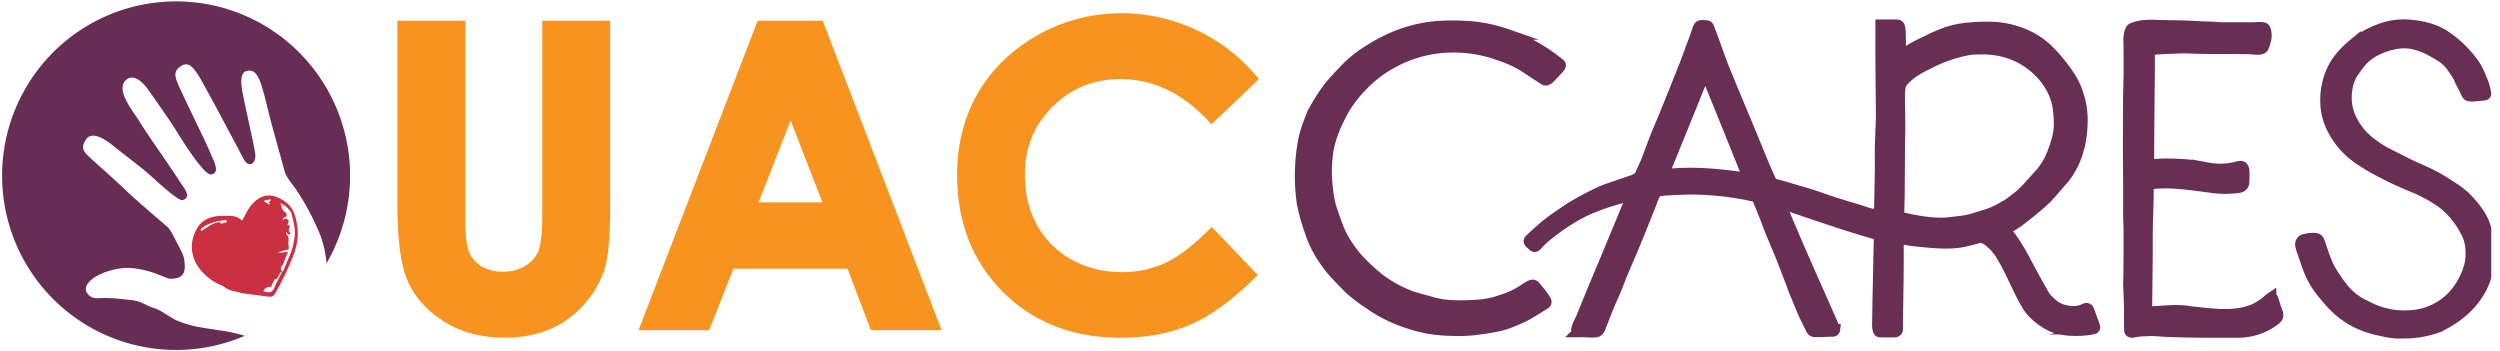
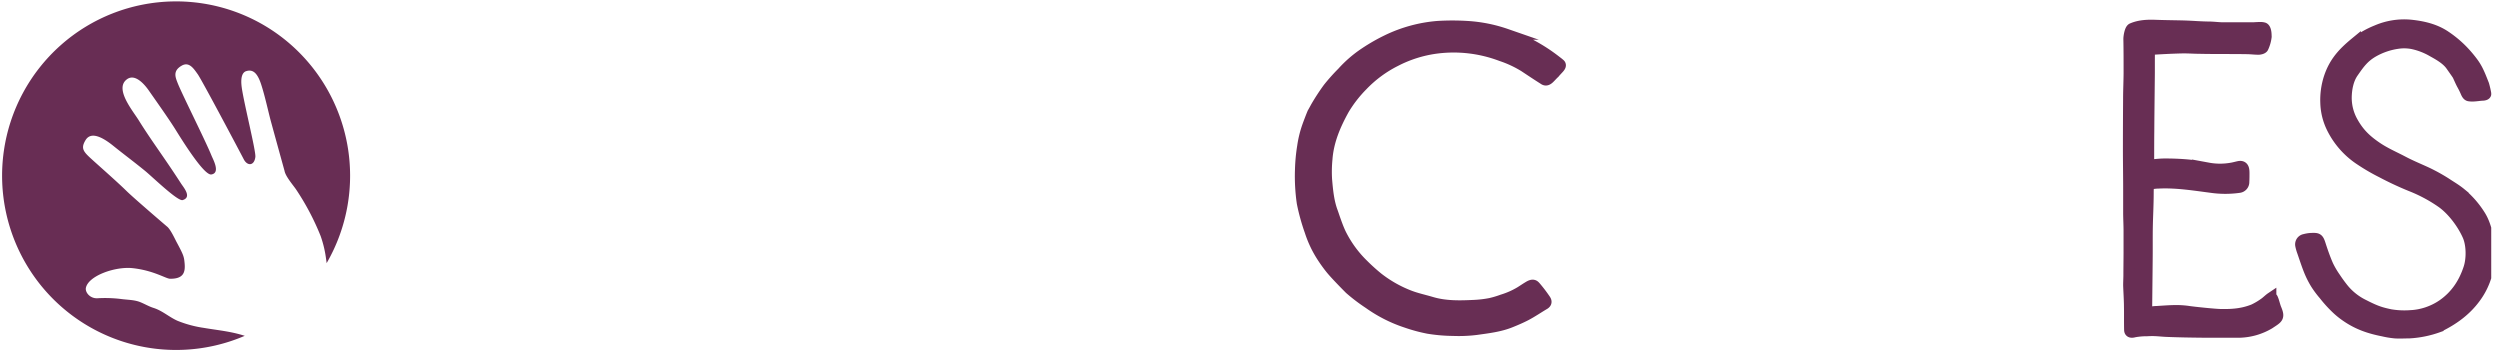
<svg xmlns="http://www.w3.org/2000/svg" width="228" height="32" fill="none" viewBox="0 0 228 32">
  <g clip-path="url(#a)">
-     <path fill="#682E54" stroke="#682E54" stroke-miterlimit="10" d="M143.953 30.256a.16.16 0 0 1-.119-.049.16.16 0 0 1-.045-.12c.039-.223.114-.438.224-.636.105-.231.169-.356.265-.59.431-1.05.857-2.102 1.292-3.149.372-.889.758-1.792 1.13-2.69.554-1.335 1.103-2.666 1.658-4.009.178-.41.355-.816.547-1.262-.199.048-2.485.66-3.523 1.118-1.499.534-3.453 1.855-4.635 2.895q-.3.27-.566.57c-.227.25-.284.151-.488-.037-.204-.189-.329-.285-.157-.45.355-.341.725-.67 1.092-.995.79-.7 1.713-1.296 2.602-1.894.124-.083 1.953-1.15 2.996-1.568.764-.302 1.42-.485 2.196-.773.162-.06.458-.135.612-.213.441-.22.492-.288.615-.57.167-.383.355-.758.509-1.146.288-.732.549-1.477.84-2.208.291-.73.61-1.458.91-2.19.318-.777.627-1.558.939-2.336l.802-2.01c.315-.8.599-1.644.915-2.442.074-.234.227-.68.31-.908a1 1 0 0 1 .077-.158c.104-.155.447-.093.598-.091.284 0 .266.147.355.355.449 1.136.923 2.603 1.388 3.734.305.741.607 1.484.916 2.224.387.931.781 1.858 1.168 2.79.507 1.228 1.008 2.46 1.519 3.688.229.548.415.948.646 1.47l.062.139c.875.195 2.024.58 2.878.812.853.233 2.321.779 2.761.912.71.228 1.55.477 2.26.692.829.252 1.161.44 1.876.396.018-.332.039-.6.045-.869.023-1.067.046-2.133.06-3.2.009-.652-.011-1.307 0-1.955.019-.731.096-2.603.098-2.808 0-.567-.041-5.024-.045-5.353V2.277h1.271c.344 0 .435-.01.479.466.045.477.027 1.778.036 2.263a11 11 0 0 0 1.044-.562q.56-.331 1.157-.593c.479-.246.964-.48 1.466-.678a8.4 8.4 0 0 1 1.846-.533c.886-.126 1.782-.18 2.677-.16a8.2 8.2 0 0 1 3.846 1.02c1.115.628 1.906 1.49 2.755 2.573.605.803 1.065 1.491 1.354 2.387.263.738.408 1.513.428 2.296.015.823-.064 1.646-.234 2.451l-.103.391a8 8 0 0 1-.355 1.028c-.257.61-.6 1.181-1.019 1.694-.575.624-1.14 1.376-1.763 1.956-.756.691-1.508 1.281-2.321 1.907q-.616.427-1.275.78c.252.312.52.594.731.916q.578.856 1.065 1.765c.517 1 1.307 2.434 1.87 3.405.814.955 1.336 1.22 2.307 1.353a2.5 2.5 0 0 0 1.406-.26c.263-.089.312.207.451.603.138.396.255.636.376 1.049.048.167-.117.194-.178.21a8.8 8.8 0 0 1-2.355.094 7 7 0 0 1-.804-.142c-1.01-.256-2.24-1.202-2.751-2.029-.872-1.422-1.456-3.035-2.308-4.462a4.9 4.9 0 0 0-1.311-1.524c-.075-.062-.558-.328-.668-.304-.658.15-1.304.356-1.968.456a10 10 0 0 1-1.813.064c-.804-.034-1.597-.121-2.405-.21-.433-.048-.861-.144-1.351-.23v1.21c0 1.053 0 2.106-.019 3.16-.02 1.054-.032 2.551-.05 3.6q.012.225-.023.446a.24.24 0 0 1-.177.132q-.704.02-1.406 0c-.21 0-.208-.594-.208-.637.016-.732.027-1.918.043-2.648.037-1.778.069-3.556.12-5.334 0-.265-.131-.254-.31-.304a86 86 0 0 1-2.577-.777c-1.12-.355-2.233-.734-3.346-1.107q-1.266-.425-2.531-.857c-.071-.023-.146-.034-.292-.07 1.518 3.697 3.359 7.777 4.97 11.44q.015.04.01.081a.18.18 0 0 1-.085.133.2.2 0 0 1-.077.025h-.375a21 21 0 0 1-1.299.037.4.4 0 0 1-.282-.2c-.201-.42-.607-1.188-.785-1.619a99 99 0 0 1-.873-2.16c-.44-1.13-.612-1.631-1.065-2.76-.227-.575-.74-1.77-.976-2.342-.178-.421-.322-.855-.49-1.278a106 106 0 0 0-.76-1.877c-.023-.054-.122-.087-.193-.103a27.7 27.7 0 0 0-5.579-.664c-.811-.02-2.629.098-2.727.095-.662.082-.79.178-.965.645-.27.711-.554 1.422-.838 2.124q-.488 1.226-.992 2.443c-.338.81-.685 1.59-1.019 2.388-.194.462-.355.935-.552 1.397-.217.52-.451 1.033-.671 1.55s-.533 1.351-.733 1.86c-.222.562-.295.55-1.03.533-.193 0-.388-.025-.584-.03-.127.007-.257.007-.42.007Zm43.855-19.077c.023 0-.039-.575-.029-.672v-.04c-.097-.648-.035-.675-.22-1.317a5.9 5.9 0 0 0-1.01-1.955 7.03 7.03 0 0 0-3.122-2.287 7.7 7.7 0 0 0-2.881-.439 6 6 0 0 0-1.225.103 13 13 0 0 0-3.017 1.014c-.861.426-1.734.825-2.439 1.495-.217.204-.467.44-.541.711a4.7 4.7 0 0 0-.086 1.22c0 .805.023 1.6.025 2.414 0 .736-.021 1.47-.026 2.206-.011 1.245-.015 2.489-.027 3.733 0 .74-.034 1.481-.037 2.22a.28.28 0 0 0 .154.223c.49.123.982.236 1.479.325.912.162 2.039.283 2.953.178.755-.09 1.516-.142 2.235-.368 1.047-.329 1.866-.51 2.856-1.16.334-.136.696-.458.983-.667q.417-.312.785-.68c.477-.476.848-.935 1.306-1.422a6.3 6.3 0 0 0 1.261-2.021c.347-.912.653-1.822.623-2.814Zm-36.122 4.77c2.64-.338 5.212-.047 7.782.318-1.275-3.154-2.545-6.297-3.843-9.503h-.206l-3.727 9.185z" />
    <path fill="#682E54" stroke="#682E54" stroke-miterlimit="10" d="M120.026 9.748a19 19 0 0 1 1.125-1.72q.596-.745 1.271-1.421a10.8 10.8 0 0 1 2.077-1.79q.974-.651 2.03-1.16a13 13 0 0 1 4.566-1.246 22 22 0 0 1 2.728 0c1.21.073 2.404.313 3.55.711a15.4 15.4 0 0 1 4.522 2.44c.139.106.238.177.368.294.177.164-.178.406-.499.802-.419.382-.641.804-.957.58-.605-.38-1.2-.779-1.796-1.174a10 10 0 0 0-2.098-.977 12.24 12.24 0 0 0-6-.683c-1.289.18-2.538.582-3.692 1.186a11 11 0 0 0-2.971 2.208 11.5 11.5 0 0 0-1.684 2.167c-.781 1.403-1.42 2.885-1.543 4.526q-.093.951-.035 1.904c.088.992.177 1.99.532 2.939.1.261.474 1.463.829 2.133.51.99 1.177 1.89 1.974 2.667q.641.64 1.342 1.21a11.2 11.2 0 0 0 2.939 1.652c.636.238 1.305.379 1.953.573 1.267.376 2.568.344 3.866.282a10 10 0 0 0 1.507-.178 9 9 0 0 0 1.088-.325 7.3 7.3 0 0 0 1.615-.711c.311-.192.44-.288.753-.478.438-.272.532-.132.674.03q.418.49.783 1.02c.115.168.291.356 0 .534-.522.307-1.111.71-1.694 1.015-.456.236-.887.42-1.372.615-.992.407-2.112.533-3.164.68q-1.042.126-2.091.084a15 15 0 0 1-2.272-.197q-1.006-.197-1.974-.533a12.7 12.7 0 0 1-3.426-1.73 16 16 0 0 1-1.75-1.328s-1.315-1.312-1.763-1.884a13 13 0 0 1-.765-1.067 9.8 9.8 0 0 1-1.097-2.324 18.4 18.4 0 0 1-.71-2.569 17 17 0 0 1-.163-3.056q.029-1.05.197-2.088a9.7 9.7 0 0 1 .433-1.794c.14-.393.323-.871.481-1.255.045-.071.277-.498.313-.564Zm106.68-1.19c0 .087-.177.12-.264.124-.437.016-.858.126-1.268.055-.126-.023-.216-.177-.289-.355a7 7 0 0 0-.355-.711c-.156-.304-.238-.509-.383-.818-.057-.096-.474-.685-.607-.875-.412-.581-1.089-.956-1.704-1.298a6.2 6.2 0 0 0-1.747-.684 4 4 0 0 0-1.214-.068 6.3 6.3 0 0 0-2.485.815c-.845.5-1.243 1.075-1.796 1.87-.45.645-.606 1.518-.616 2.263-.008.807.202 1.6.608 2.297.568 1.004 1.232 1.625 2.148 2.249.808.55 1.598.876 2.45 1.326.671.356 1.473.683 2.16 1.003q.886.422 1.714.949c.453.302.929.576 1.349.92a8.4 8.4 0 0 1 1.754 1.997c.74 1.142.966 2.994.829 4.297a6.47 6.47 0 0 1-1.218 3.2c-.887 1.229-2.078 2.07-3.418 2.715a9.3 9.3 0 0 1-2.633.533c-.438 0-.876.032-1.311 0a8 8 0 0 1-1.065-.177c-1.273-.25-2.329-.612-3.39-1.352a7 7 0 0 1-.819-.657 11.4 11.4 0 0 1-1.185-1.302 8.5 8.5 0 0 1-.746-1 8 8 0 0 1-.586-1.156c-.229-.566-.417-1.149-.616-1.726a4 4 0 0 1-.177-.607.46.46 0 0 1 .067-.355.45.45 0 0 1 .306-.192q.295-.081.601-.096c.542-.013.623-.016.803.546.204.638.427 1.273.694 1.888q.287.604.672 1.15c.233.355.487.7.753 1.033a5.5 5.5 0 0 0 1.841 1.45c1.173.6 1.597.711 2.431.89.586.1 1.182.13 1.775.092a5.7 5.7 0 0 0 3.018-1.005c1.198-.84 1.938-1.977 2.382-3.338.284-.877.257-2.157-.098-2.959-.488-1.105-1.432-2.364-2.415-3.045a13.6 13.6 0 0 0-2.787-1.486 29 29 0 0 1-2.663-1.245 18 18 0 0 1-1.926-1.12 7.4 7.4 0 0 1-2.619-2.967 5.5 5.5 0 0 1-.549-2.23 6.6 6.6 0 0 1 .321-2.33c.474-1.408 1.262-2.252 2.381-3.173a8 8 0 0 1 1.936-1.106 6.3 6.3 0 0 1 3.105-.492c1.114.117 2.199.364 3.141.993a9.8 9.8 0 0 1 2.074 1.851c.777.925.933 1.28 1.443 2.583q.12.413.193.836ZM195.96 15.06c.5-.04.997-.107 1.494-.107.71 0 1.42.028 2.13.094.602.057 1.199.178 1.795.28a6 6 0 0 0 2.178 0c.133-.02.454-.102.596-.134.464-.105.501.232.501.618 0 .256 0 .51-.016.766a.49.49 0 0 1-.446.516 9 9 0 0 1-2.485 0c-1.629-.21-3.26-.482-4.916-.391h-.087c-.767.066-.783.115-.787.889 0 1.052-.062 2.105-.08 3.157-.016.965 0 1.93-.012 2.896-.011 1.309-.032 3.072-.046 4.382 0 .132.014.265.023.427.177.05.605-.046.907-.046 1.15-.071 1.933-.15 2.925 0 .424.062 2.34.268 2.941.275.98.015 1.932-.039 2.957-.45q.534-.253 1.01-.602c.15-.103.41-.356.561-.457a.1.1 0 0 1 .086-.011.1.1 0 0 1 .065.058q.053.117.093.24c.03.086.159.549.214.678.355.84.178.857-.603 1.38a5.6 5.6 0 0 1-2.663.782c-1.116 0-2.233.01-3.347 0-1.115-.01-2.212-.03-3.314-.073-.682-.026-1.001-.108-1.813-.062a6.5 6.5 0 0 0-1.157.098c-.236.065-.44.078-.445-.178-.018-.725 0-1.45-.015-2.176 0-.482-.058-1.422-.072-1.899 0-.29.017-.581.021-.873 0-.698.011-1.399.014-2.097v-1.956c0-.533-.03-1.067-.035-1.6v-2.172c0-1.168-.02-2.338-.022-3.508q0-2.394.016-4.8c0-.782.041-1.564.045-2.348 0-.918 0-2.175-.02-3.094 0-.229.101-.878.3-.963.73-.313 1.496-.318 2.263-.288.82.03 1.775.034 2.601.06.752.027 1.365.084 2.117.093.439 0 .877.067 1.316.07h2.719c.147 0 .788-.063.928 0 .286 0 .293.726.27.89a3.2 3.2 0 0 1-.272.91c-.046.098-.268.155-.41.158-.34 0-.683-.046-1.024-.051-.742-.013-1.484-.011-2.226-.016-.683 0-1.366 0-2.05-.016-.575 0-1.148-.05-1.722-.036-.919.021-1.837.071-2.753.128-.069 0-.177.153-.177.238-.016.711 0 1.764-.014 2.475-.015 1.559-.036 3.118-.045 4.677-.012 1.179-.012 2.013-.012 3.168Z" />
    <path fill="#682D54" d="M18.637 29.91a10.4 10.4 0 0 1-2.428-.645c-.77-.334-1.386-.924-2.204-1.182-.458-.144-.854-.396-1.298-.56-.502-.178-1.065-.178-1.597-.245a12 12 0 0 0-2.216-.078c-.68.04-1.127-.534-1.065-.928.197-1.108 2.663-1.991 4.276-1.815 1.917.21 3.036.965 3.406.965 1.195.014 1.403-.555 1.326-1.403-.055-.611-.083-.736-.74-1.955-.177-.343-.566-1.177-.87-1.407 0 0-3.017-2.576-3.715-3.264-.697-.688-2.431-2.224-2.891-2.638-.962-.873-1.324-1.141-.822-1.971.467-.77 1.429-.377 2.554.533.865.699 1.804 1.394 2.874 2.265.636.515 2.984 2.802 3.431 2.666.868-.263.09-1.143-.15-1.516-1.529-2.368-2.707-3.911-3.852-5.755-.561-.903-2.246-2.896-1.076-3.749.784-.574 1.693.603 1.976 1.006.656.94 1.775 2.514 2.389 3.488.637 1.024 2.662 4.303 3.331 4.189.863-.144.137-1.398 0-1.751-.578-1.415-2.705-5.627-3.086-6.615-.208-.534-.432-1.1.394-1.565.674-.379 1.093.295 1.45.791s3.727 6.852 4.189 7.742c.33.65.964.626 1.065-.197.067-.512-1.044-4.901-1.243-6.348-.117-.859.034-1.36.401-1.478.611-.193 1.023.153 1.364 1.188.355 1.077.662 2.535.896 3.392.415 1.523 1.243 4.514 1.243 4.515.086.49.756 1.268 1.038 1.671a23 23 0 0 1 2.254 4.267c.238.674.404 1.371.495 2.08q.032.199.052.397A15.92 15.92 0 0 0 26.11 3.719a15.855 15.855 0 0 0-20.576.407 15.915 15.915 0 0 0-2.874 20.41 15.87 15.87 0 0 0 8.711 6.67 15.85 15.85 0 0 0 10.95-.579c-1.255-.405-2.426-.505-3.685-.716" />
-     <path fill="#CA2F42" d="M22.074 20.126c.296-.507.509-1.031.86-1.436.888-1.03 1.84-1.131 3.018-.335.848.573 1.031 1.423 1.159 2.311.15 1.044-.089 2.017-.49 2.976a28 28 0 0 1-1.47 3.024c-.2.356-.374.43-.71.384-.568-.078-1.136-.149-1.704-.225-.24-.032-.482-.06-.72-.107-.195-.037-.387-.096-.58-.144-.136-.034-.274-.052-.404-.098a2.6 2.6 0 0 1-.427-.197 2.5 2.5 0 0 0-.39-.258 4.5 4.5 0 0 1-1.637-1.088 3.5 3.5 0 0 1-1.065-2.07 3.2 3.2 0 0 1 .266-1.656c.474-1.165 1.44-1.534 2.575-1.517.604 0 1.262-.07 1.719.436m3.649 4.677q.102-.111.177-.241c.16-.37.299-.749.466-1.115a6.6 6.6 0 0 0 .504-1.867c.095-.675-.107-1.315-.24-1.955-.09-.443-.657-.99-1.099-1.08.046.066.137.134.139.205a.64.64 0 0 0 .369.608.36.36 0 0 1 .09.334c-.033.09-.19.132-.34.224v.192c.25-.318.403-.142.553.032l-.127.393.229.029c-.018.257-.284.533.092.71-.21.195-.31.13-.376-.133-.052.086-.09.194-.062.214.385.291.117.72.227 1.066a.8.8 0 0 1-.011.274l.087.013c-.094.04-.912.248-1.02.297.088.078.876-.03.887-.02-.087.203-.16.355-.227.523-.093.225-.137.488-.284.668a.45.45 0 0 0-.027.633.3.3 0 0 0-.087.016c-.29.163-.206.695-.673.68.01.03.034.063.025.083-.069.145-.147.288-.236.46l.064.087c-.355.016-.646.087-.802.398.02.025.025.038.032.04.39.108.75.197.96-.322.21-.52.472-.966.71-1.446m-5.045-4.536c-.017-.189-.017-.198-.229-.178a4.6 4.6 0 0 0-1.775.522 2.4 2.4 0 0 0-.399.326l.085.115c.15-.092.297-.186.45-.273q.362-.26.779-.424c.177-.051.456-.177.605.05zm4.023-2.013-.034-.082-.584.13.012.084.48.272.039-.056-.1-.131z" />
-     <path fill="#F7941D" stroke="#F79420" stroke-miterlimit="10" d="M36.742 2.39h5.192v17.6q0 2.276.398 3.216a3.2 3.2 0 0 0 1.315 1.505 4.1 4.1 0 0 0 2.208.564 4.3 4.3 0 0 0 2.356-.628 3.33 3.33 0 0 0 1.368-1.6q.378-.97.378-3.706V2.39h5.192v16.229q0 4.108-.462 5.7a8.1 8.1 0 0 1-1.764 3.072 8.2 8.2 0 0 1-3.003 2.192c-1.258.498-2.602.74-3.955.71q-2.955 0-5.147-1.36-2.193-1.358-3.131-3.404-.945-2.044-.945-6.91zm32.703 0h5.247l10.455 27.22h-5.378l-2.13-5.607H66.552l-2.21 5.607h-5.378zm2.663 7.217-3.653 9.344h7.277zm42.025-2.433-3.625 3.454q-3.69-3.911-8.307-3.911-3.894 0-6.567 2.666t-2.663 6.578q0 2.723 1.182 4.836a8.47 8.47 0 0 0 3.341 3.315 9.7 9.7 0 0 0 4.792 1.204 9.9 9.9 0 0 0 4.117-.843q1.863-.842 4.098-3.065l3.508 3.666q-3.018 2.944-5.691 4.089-2.673 1.144-6.115 1.138-6.34 0-10.375-4.025T87.79 15.965q0-4.071 1.839-7.236t5.266-5.09a14.84 14.84 0 0 1 7.388-1.934 15.64 15.64 0 0 1 11.85 5.469Z" />
  </g>
  <defs>
    <clipPath id="a">
      <path fill="#fff" d="M0 0h227.2v32H0z" />
    </clipPath>
  </defs>
</svg>